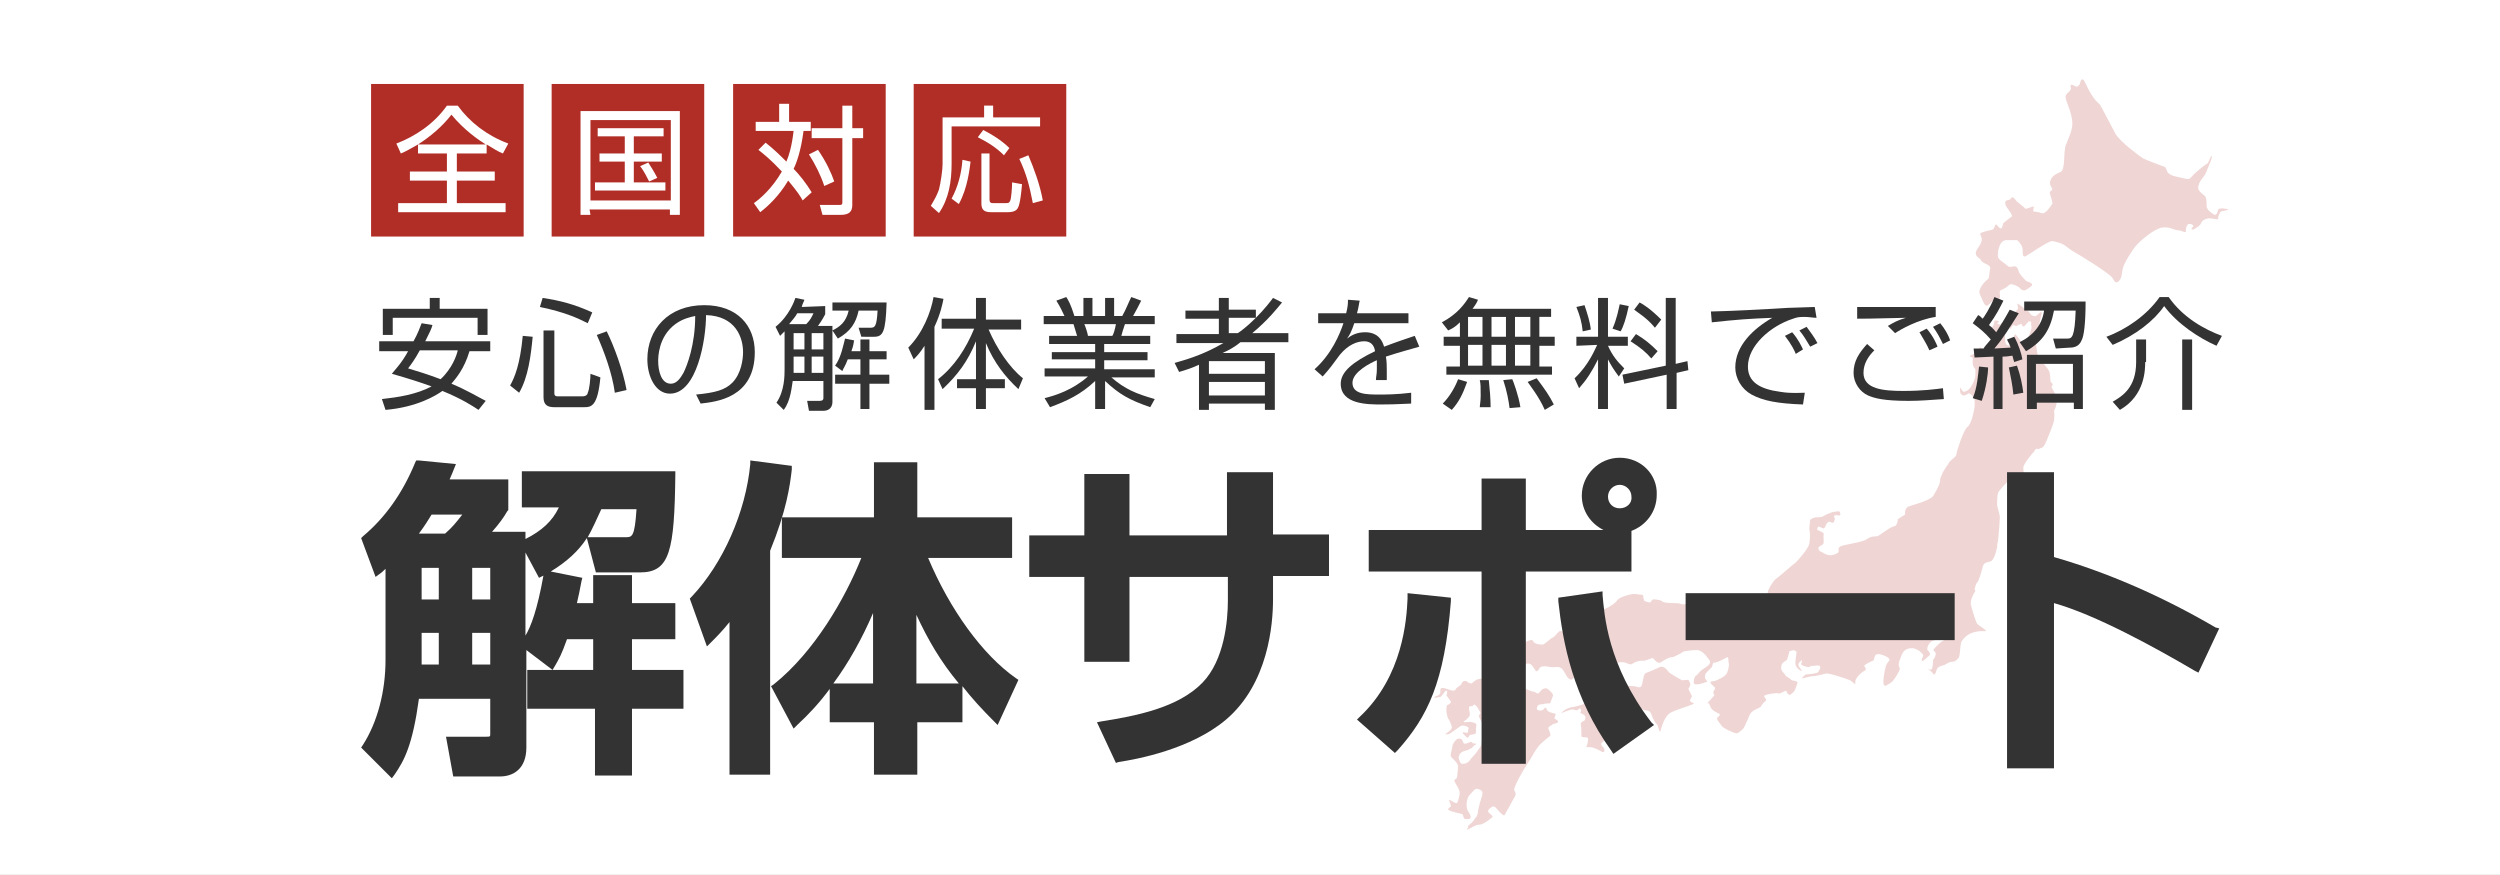
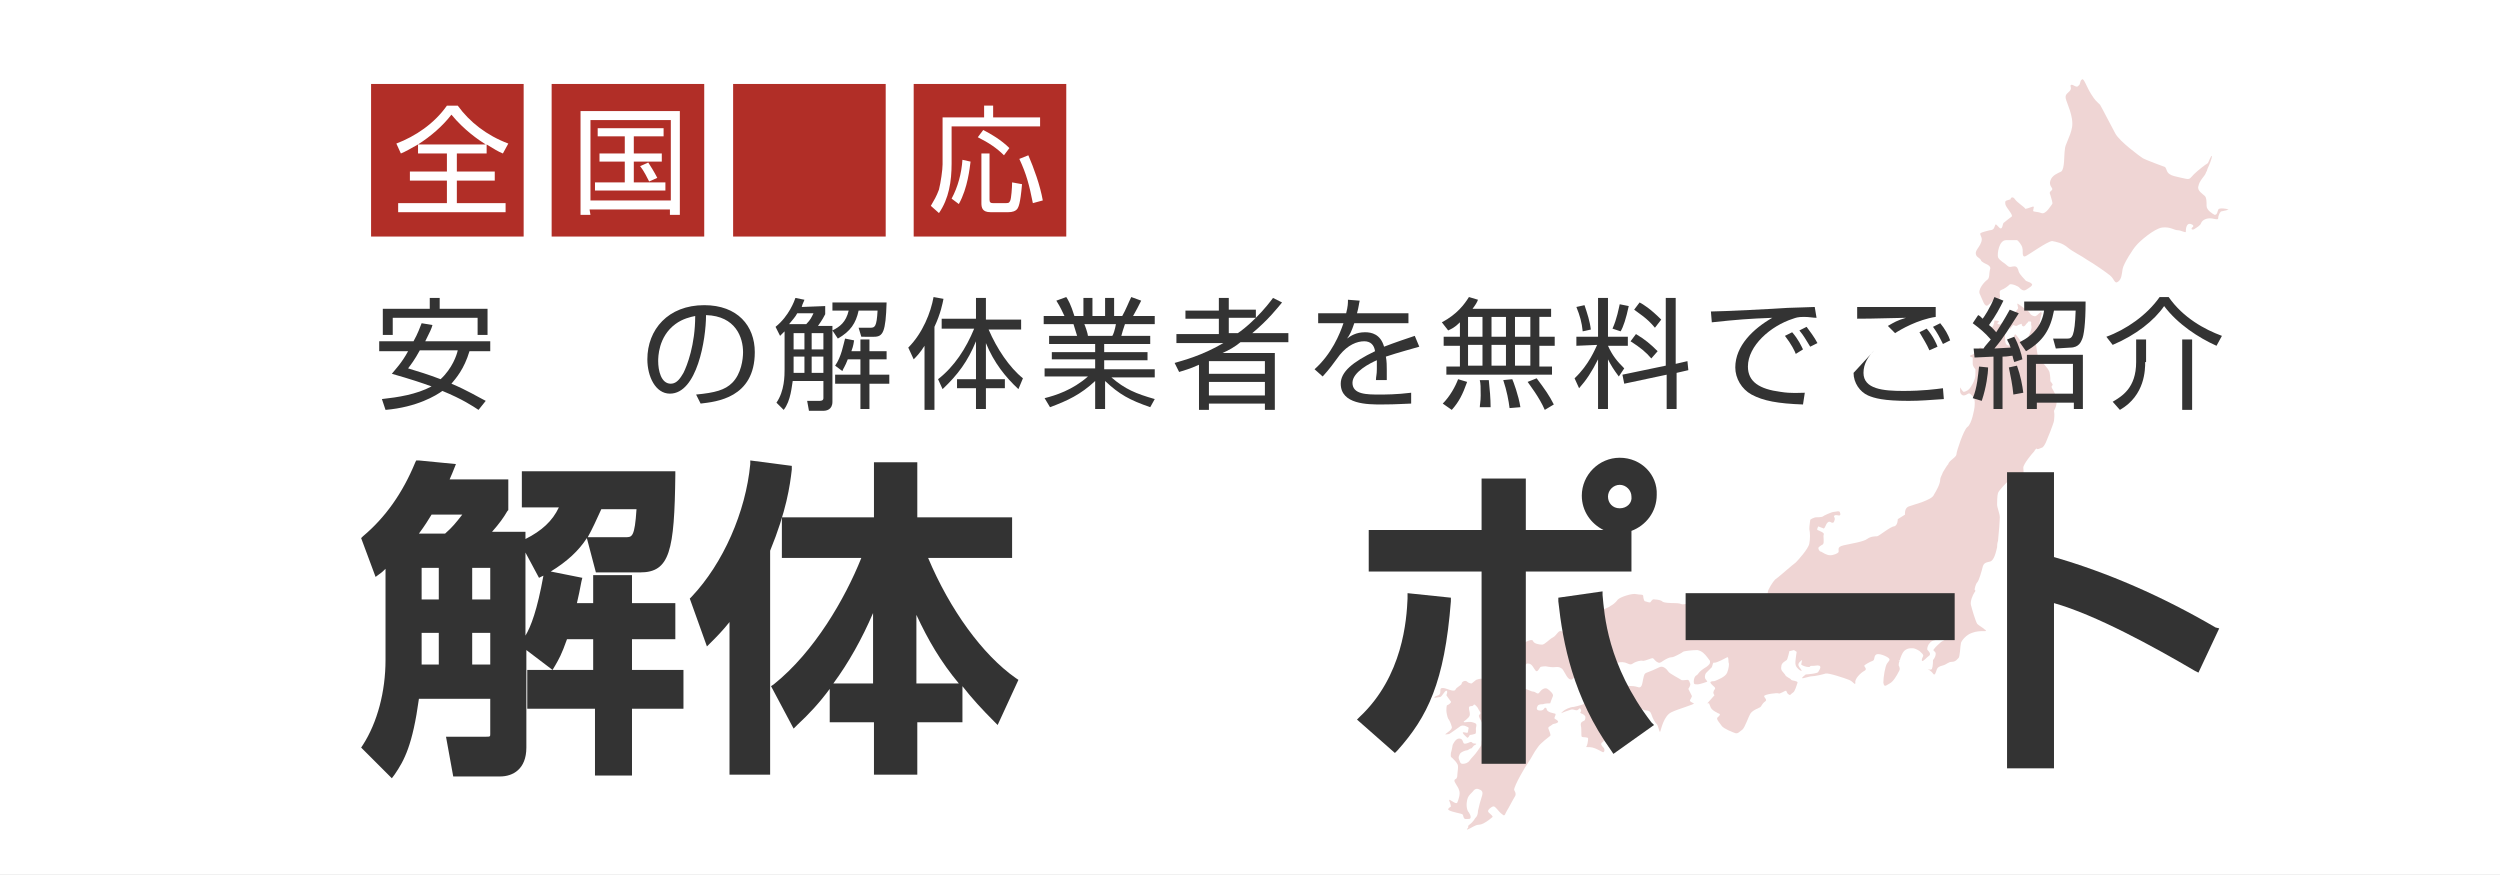
<svg xmlns="http://www.w3.org/2000/svg" version="1.1" id="レイヤー_1" x="0px" y="0px" viewBox="0 0 276.9 96.9" style="enable-background:new 0 0 276.9 96.9;" xml:space="preserve">
  <rect x="0" y="0" width="276.9" height="96.9" fill="#808080" stroke="none" />
  <style type="text/css">
	.st0{fill:#FFFFFF;}
	.st1{fill:#EFD5D4;}
	.st2{fill:#333333;}
	.st3{fill:#B12E27;}
	.st4{fill:none;}
</style>
  <rect x="0.4" y="0.3" class="st0" width="276" height="96" />
  <g>
    <path class="st0" d="M276.9,96.9H0V0h276.9V96.9z M0.9,96H276V0.9H0.9V96z" />
    <g>
      <g>
        <path class="st1" d="M246.8,23.2c-0.2-0.1-1-0.2-1.1,0s-0.1,0.6-0.4,0.6c-0.2-0.1-0.9-0.5-0.9-1s0-0.9-0.2-1.1s-0.9-0.6-0.7-1.1     c0.1-0.6,0.7-1.1,0.8-1.4s0.1-0.1,0.2-0.5c0.2-0.4,0.5-1.2,0.5-1.4c-0.1-0.2-0.4,0.8-0.5,0.8c-0.2,0.1-1.1,0.8-1.5,1.2     s-0.4,0.6-0.9,0.5s-0.9-0.2-1.3-0.3s-0.7-0.3-0.8-0.6c-0.1-0.3-0.2-0.4-0.2-0.4s-2.2-0.8-2.5-1s-2.5-1.8-3-2.7s-1.4-2.7-1.7-3.2     c-0.4-0.4-0.5-0.4-1-1.2s-0.8-1.8-1-1.6c-0.3,0.2-0.1,0.5-0.4,0.7c-0.2,0.3-0.6-0.2-0.8-0.1c-0.2,0.1,0.1,0.3-0.1,0.6     c-0.2,0.3-0.6,0.4-0.5,0.9s0.9,2,0.7,3.2c-0.2,1.1-0.8,1.9-0.8,2.5c-0.1,0.6,0,2.1-0.4,2.4c-0.4,0.2-1,0.4-1.2,1s0.3,0.8,0.2,1     s-0.4,0.2-0.2,0.6c0.1,0.4,0.3,0.9,0.2,1s-0.7,1.2-1.2,1s-1-0.1-0.9-0.3c0-0.2,0.2-0.5-0.1-0.4s-0.8,0.3-0.8,0.2     c0-0.1-0.9-0.7-1.1-1c-0.2-0.3-0.4-0.3-0.5-0.1c-0.1,0.1,0.2,0-0.1,0.1s-0.5,0.1-0.5,0.3c0,0.2,0,0.3,0.2,0.6     c0.2,0.3,0.7,0.9,0.5,1c0,0-0.8,0.6-0.9,0.7c-0.1,0.2-0.1,0.6-0.3,0.6s-0.5-0.6-0.6-0.4s-0.1,0.6-0.6,0.6c-0.4,0.1-0.8,0.2-1,0.3     c-0.2,0.1,0.1,0.4,0.1,0.7c0,0.4-0.3,0.8-0.5,1.1c-0.2,0.3-0.2,0.5-0.1,0.7c0.1,0.2,0.4,0.3,0.5,0.5c0,0.2,0.7,0.5,0.7,0.5     s0.5,0.2,0.3,0.6c-0.1,0.4,0,0.9-0.3,1.1s-1.1,1.1-0.8,1.6c0.3,0.6,0.5,1.5,0.9,1.2s0.5-0.6,0.8-0.6c0.2,0,0.4,0,0.5-0.2     c0.1-0.3-0.2-0.8,0.2-0.9c0.3-0.1,0.7-0.4,0.9-0.6c0.2-0.1,1,0.2,1.1,0.4c0.1,0.1,0.4,0.4,0.7,0.2s0.9-0.5,0.6-0.7     c-0.2-0.2-0.6-0.2-0.7-0.4c0,0-0.6-0.6-0.7-0.9c-0.1-0.4-0.2-0.6-0.5-0.6s-0.5,0.2-0.8-0.1c-0.3-0.3-0.8-0.5-1-0.9     c-0.1-0.4,0.1-1.9,0.9-1.9c0.8,0,1.1,0,1.2,0c0.1,0,0.6,0.6,0.6,0.9c0.1,0.2-0.1,1,0.3,0.9c0.3-0.1,2.5-1.7,3-1.7     c0.5,0.1,1.1,0.2,1.7,0.7c0.6,0.5,1.5,0.9,2.2,1.4c0.7,0.4,2,1.3,2.5,1.7c0.5,0.4,0.5,1,0.9,0.7s0.4-0.8,0.5-1.4s1.2-2.3,1.5-2.6     c0.3-0.4,2-1.9,2.9-2s1.3,0.3,1.7,0.3s1,0.4,0.9,0.1c0-0.3,0.1-0.9,0.5-0.8s0.4,0.3,0.2,0.4c-0.1,0.1-0.1,0.3,0.2,0.2     c0.3-0.2,0.7-0.4,0.8-0.7c0.1-0.3,0.6-0.6,1.2-0.5c0.6,0.1,0.7,0.2,0.7-0.2c0.1-0.3,0.2-0.6,0.4-0.6     C246.2,23.4,247,23.2,246.8,23.2z" />
        <path class="st1" d="M172.2,79.6c-0.1-0.1,0.1-0.3,0.1-0.5c0-0.1-0.5-0.1-0.8-0.3s-0.1-0.3-0.3-0.4s-0.1,0.3-0.6,0.3     s-0.4-0.3-0.3-0.5c0.1-0.2,0.4-0.2,0.6-0.2c0.2-0.1,0.8-0.1,0.8-0.1s0.2-0.6,0.3-0.8c0.1-0.2-0.3-0.6-0.6-0.8     c-0.3-0.2-0.7,0.1-0.9,0.4s-0.4-0.1-0.7-0.1c-0.2,0-0.7-0.3-0.9-0.3s-0.6-0.7-0.6-1.1s0.1-0.5,0.1-0.7v-0.1     c0-0.1-0.1-0.1-0.2-0.2c-0.1,0-0.2,0-0.2-0.1c-0.1,0-0.3-0.1-0.3-0.3c0-0.2-0.6-0.1-0.6-0.1c-0.1,0.3-0.6,0.3-0.9,0.2     c-0.4-0.1-0.7-0.1-0.8,0.1c0,0.2,0,0.7-0.3,1s-0.7,0.3-0.9,0.2s-0.7,0.1-0.7,0.1l-0.5,0.4c0,0-0.3,0-0.5-0.2s-0.6,0-0.6,0.2     s-0.6,0.4-0.7,0.7c-0.2,0.3-1-0.2-1.4-0.2s-0.2,0.3-0.3,0.6c-0.1,0.3-0.4,0.2-0.6,0.4c-0.2,0.2,0.4,0,0.6,0     c0.2,0,0.5-0.7,0.7-0.7s0,0.5,0,0.5s0.4,0.6,0.5,0.7s-0.3,0.4-0.4,0.4c-0.1,0-0.1,0.5-0.1,0.6c0,0.2,0.1,0.7,0.2,0.9     c0.1,0.1,0.3,0.5,0.4,0.9c0.1,0.3-0.6,0.7-0.7,0.8s0.3,0,0.4,0c0.2-0.1,1-0.7,1.3-0.9c0.3-0.1,0.5,0,0.7,0.1     c0.3,0.1,0.1,0.2,0.1,0.5s-0.3,0.1-0.5,0.1c-0.3,0,0.3,0.5,0.4,0.6c0.1,0.1,0.3-0.3,0.3-0.3s0.2,0,0.5-0.1c0.3,0,0.1-0.5,0.2-0.8     c0.1-0.4-0.1-0.4-0.4-0.5s-0.7,0-0.9,0c-0.2-0.1,0-0.1,0.2-0.3s0.4-0.3,0.4-0.6c0-0.3-0.1-0.4-0.1-0.7s0.4-0.1,0.5-0.3     c0.1-0.2,0.3,0.1,0.4,0.2c0.1,0.1,0.1,0.2,0.3,0.5s-0.1,0.3-0.1,0.5s0.6,1.1,0.7,1.5c0.1,0.4-0.4,1-0.4,1.4s0,0.3-0.4,0.9     s-0.7,0.8-0.9,1.1s-0.5,0.4-0.8,0.4s-0.3-0.3-0.4-0.5c-0.1-0.2,0-0.4,0.1-0.6s0.6-0.4,0.8-0.4c0.1,0,0.3-0.2,0.4-0.2     c0.2,0,0.2-0.3,0.5-0.4c0.3-0.2-0.1-0.1-0.3-0.2c-0.1-0.2-0.3-0.1-0.3-0.1s-0.6,0.3-0.7,0.1c-0.1-0.2-0.1-0.5-0.5-0.5     s-0.7,0.7-0.7,0.7s-0.1,0.6-0.2,0.9c0,0.3-0.1,0.4,0.2,0.6c0.2,0.2,0.4,0.4,0.5,0.6c0.2,0.2,0,1,0,1.4c-0.1,0.4-0.2,0.2-0.3,0.4     c-0.1,0.2,0.4,0.7,0.5,1.1c0.2,0.4-0.1,1.2-0.2,1.4c-0.1,0.2-0.6-0.2-0.8-0.3c-0.2-0.1,0,0.3,0,0.3s0.1,0.3,0.1,0.4     s-0.2,0.1-0.3,0.3c-0.1,0.2,0.9,0.4,1.3,0.5c0.4,0.1,0.3,0.1,0.4,0.4c0.1,0.3,0.3,0.2,0.6,0.2s0.2-0.4,0-0.7     c-0.3-0.3-0.3-1-0.2-1.4s0.2-0.5,0.6-0.9c0.3-0.4,0.5-0.4,0.9-0.2c0.3,0.2,0.2,0.5,0.1,0.8c-0.1,0.3-0.3,1-0.4,1.5     c0,0.6-0.3,0.8-0.3,0.8s-0.2,0.4-0.6,0.7c-0.4,0.3,0,0.2-0.3,0.5c-0.2,0.3,0.7-0.3,1-0.4s0.4,0,0.8-0.2c0.4-0.2,0.9-0.6,1-0.7     s-0.2-0.3-0.4-0.5s0-0.4,0.3-0.6s0.4,0,0.6,0.2c0.2,0.2,0.3,0.4,0.6,0.6c0.3,0.3,0.3-0.1,0.5-0.4s0.7-1.3,0.9-1.6     c0.2-0.3-0.1-0.7-0.1-0.7c0-0.5,1.3-2.7,1.6-3.1s0.6-1.1,1-1.6c0.3-0.5,1.3-1.2,1.4-1.3s-0.1-0.5-0.2-0.8     c-0.1-0.2,0.3-0.3,0.5-0.5C173.1,80,172.3,79.7,172.2,79.6z" />
        <path class="st1" d="M187.6,77.9c-0.2-0.1-0.5-0.2-0.4-0.4c0.1-0.1,0.2-0.4,0.2-0.4l-0.4-0.8c0,0,0.3-0.4,0.2-0.6     s-0.1-0.4-0.3-0.4s-0.6,0.1-0.7,0c-0.1-0.1-1.3-0.7-1.4-0.9c-0.2-0.3-0.6-0.7-1-0.5s-1.1,0.5-1.4,0.6c-0.3,0.1-0.3,0.3-0.4,0.7     c-0.1,0.4-0.1,1.1-0.6,0.9c-0.6-0.2-1.4-0.1-1.7-0.1c-0.3,0.1-0.8-0.3-0.8-0.7c0-0.3-0.1-0.6-0.2-0.7c-0.1-0.1-0.1-0.1-0.1,0     c0,0,0,0,0,0.1c-0.1,0.3-0.6,0.9-0.8,0.8s-0.2,0.4-0.3,0.7c-0.2,0.3-0.5,0.5-0.5,0.7s-1.5,0.5-1.6,1.1c0,0-0.6,0.2-1.1,0.3     c-0.4,0-1,0.3-1.2,0.5s-0.2,0.2-0.2,0.2l0.5-0.2c0,0,0.3-0.1,0.6-0.2s0.6,0.2,0.8,0s0.2-0.2,0.3,0c0.1,0.3-0.2,0.3,0,0.4     c0.3,0.1,0.5,0.3,0.5,0.4s0,0.3-0.1,0.4s-0.5,0.1-0.4,0.6c0.1,0.4,0,1.1,0.1,1.2s0.7,0,0.7,0.2c0,0.3-0.1,0.8-0.2,0.9     c-0.1,0.1,0.3,0,0.7,0.1s0.9,0.4,1.1,0.5c0.2,0.1,0.3-0.3,0.1-0.5s-0.4-0.4-0.1-0.6c0.2-0.1,0.2-0.5,0.3-0.7s0.4-0.1,0.5-0.3     c0.1-0.2,0.8-0.9,0.8-1s0.1-0.7,0.5-0.9c0.4-0.2,1.4-0.2,1.6-0.5c0.2-0.3,0.6-0.4,0.8-0.2s0.7-0.1,0.9,0.5s0.4,0.9,0.6,1.1     c0.2,0.2,0.3,1.1,0.4,0.8c0.1-0.3,0.4-1.7,1.2-2.1S187.8,78,187.6,77.9z" />
        <path class="st1" d="M227.8,44.3c-0.1-0.6-0.3-0.9-0.4-1.1c-0.2-0.3-0.2-0.4-0.1-0.5c0.2-0.1-0.2-0.4-0.2-0.5c0-0.2,0-0.5-0.1-1     c-0.2-0.5-0.9-1.2-1.1-1.3c-0.2-0.1-0.3-1.2-0.4-1.8c-0.1-0.6,0.4-2.2,0.5-2.8s0.2-0.5,0.1-0.7c0-0.2-0.4,0.3-0.6,0.4     c-0.2,0.1-0.5-0.1-0.6-0.2c-0.1-0.2-0.4-0.5-0.6-0.6c-0.2-0.1-0.4-0.3-0.7-0.5s-0.1,0.1-0.1,0.3c0.1,0.2-0.1,0.3-0.5,0.8     s-0.4,1.4-0.4,1.6c0,0.2,0.1-0.1,0.3-0.3c0.1-0.2,0.2,0,0.4,0s0.1-0.1,0.5-0.2c0.3-0.1,0,0,0.2,0.2s0.4-0.2,0.5-0.3     c0.2-0.1,0-0.2,0.3-0.2s0.1,0.2,0.2,0.5c0.1,0.3-0.3,1.1-0.5,1.6s-0.4,0.3-0.4,0.3c-0.2,0-0.6-0.7-0.8-0.9     c-0.2-0.3-0.3,0.5-0.4,0.9c-0.1,0.4-0.6,0.3-0.7,0.1c-0.2-0.2-0.1-1.5-0.1-1.7c0.1-0.2-0.1-0.5-0.2-0.6c-0.1-0.1-0.3,0-0.3,0.1     s-0.2,0-0.3,0c-0.2-0.1,0.1-0.2,0.1-0.3s-0.5-0.1-0.5-0.1c0,0.4-0.2,0.7-0.2,0.7h-0.2l0.2,0.2l0.2,0.4c0,0-0.3,0.6-0.3,0.7     c0,0.1-0.2,0.6-0.2,0.8c-0.1,0.2-0.4,0.2-0.7,0.3s-0.3-0.3-0.5,0s-0.6,0.6-0.6,0.6c-0.1,0.1-0.3,0.1-0.4,0.2     c-0.1,0.1,0.3,0.2,0.3,0.2s0,0.4,0,0.7s0.3,0.6,0.3,0.6s0,0,0,0.6s-0.5,1.4-0.7,1.6c-0.2,0.2-0.5,0.3-0.6,0.3s-0.4-0.5-0.4-0.5     s0,0.1,0,0.4c0,0.3,0.2,0.5,0.4,0.5s0.3-0.1,0.5-0.2c0.2-0.1,0.3,0.1,0.6,0.4c0.2,0.3,0.1,1,0.1,1.1s-0.3,1.9-0.8,2.2     c-0.4,0.3-1.2,2.7-1.2,3s-0.6,0.6-0.8,0.9c0,0-0.1,0.1-0.1,0.2c-0.2,0.2-0.4,0.6-0.6,0.9c-0.1,0.3-0.3,0.6-0.3,0.8     c0,0.5-0.4,1.2-0.7,1.7c-0.2,0.6-2.3,1.1-2.8,1.3S211,57,211,57l-0.8,0.5c0,0,0,0.7-0.4,0.8c-0.4,0-1.7,1.1-1.9,1.1     s-0.7,0-1.1,0.3c-0.4,0.3-1.7,0.5-2.6,0.7s-0.4,0.6-0.6,0.8c-0.1,0.1-0.5,0.3-0.9,0.3s-0.8-0.3-1-0.4c-0.2,0-0.3-0.3-0.3-0.4     c0-0.1,0.3-0.3,0.5-0.4c0.2-0.2,0-0.9,0.1-1.1s-0.5-0.4-0.7-0.5c-0.1-0.1,0.1-0.4,0.1-0.4s0.2,0.1,0.5,0.2     c0.2,0.2,0.3-0.4,0.5-0.6c0.2-0.2,0.3-0.1,0.5,0c0.2,0,0.2,0,0.3-0.3s-0.2-0.4,0-0.5c0.1-0.1,0.4,0,0.5,0s0.2-0.1,0.1-0.3     c0-0.3-0.5-0.1-0.7-0.1s-1.1,0.4-1.2,0.5c-0.1,0.1-0.7,0.1-0.8,0.1s-0.6,0.2-0.6,0.3s-0.1,0.6-0.1,1c0.1,0.4,0.1,1.1,0,1.6     c-0.1,0.6-1.3,1.9-1.5,2.1c-0.3,0.2-2.1,1.8-2.3,1.9c-0.2,0.2-0.8,1.1-0.8,1.4c-0.1,0.3,0.2,0.3,0.4,0.7l0,0     c-1,0.6-1.4,1.1-1.7,1.5c-0.3,0.3-0.8,0.2-1.2,0.1s-1.1,0-0.9,0.2c-0.1-0.1-0.1-0.2-0.2-0.3l0,0l0,0c-0.1,0-0.2-0.2-0.2-0.3     c0-0.2-0.3-0.3-0.3-0.4s0.5-0.4,0.5-0.4s-0.1-0.3-0.2-0.5c-0.1-0.3-1.2,0.3-1.3,0.4s-0.5,0.1-0.7,0s-1.3-0.2-1.7-0.3     c-0.3,0-0.8,0.1-1.1,0.3c0,0-0.1,0-0.1,0.1c-0.2,0.2-0.7,0.3-0.9,0.2c-0.2-0.1-0.7-0.1-0.8-0.1s-1.2,0-1.3-0.2     c-0.1-0.1-0.5-0.2-0.8-0.2c-0.3-0.1-0.4,0.2-0.5,0.3c-0.1,0.1-0.5-0.1-0.6-0.1S182,66.2,182,66s-0.4-0.1-0.8-0.2     c-0.4-0.1-1.7,0.3-2,0.6c-0.3,0.4-0.6,0.6-0.8,0.7c-0.2,0.2-1.1,0.5-1.1,0.5l-1.2,0.8c0,0-2,1.4-2.1,1.6s-0.8,0-1.1-0.1     s-0.5,0.5-0.9,0.7s-0.9,0.8-1.2,0.8s-0.9-0.1-1-0.4s-0.8,0.1-1,0.2s0,0.6,0,1c0,0.3-0.3,0.1-0.4,0.3c-0.2,0.2,0.1,0.2,0.1,0.6     c0,0.3-0.1,0.6,0.2,0.7s0.2-0.4,0.6-0.3c0.4,0,0.6,0.6,0.8,0.8c0.2,0.2,0.4-0.3,0.5-0.4s0.6-0.1,0.6-0.1s0.5,0.1,0.8,0.1     c0.4,0,0.6-0.1,0.9,0.1c0.3,0.1,0.5,0.9,0.9,1.2c0.4,0.2,0.4-0.1,0.5-0.1s0.4-0.1,0.5-0.1c0.2-0.1,0.1-0.6,0.2-1.1     c0.1-0.5,0.2-0.7,0.4-0.9c0.2-0.2,0.7-0.2,1-0.2s0.4,0.2,0.5,0.4c0.1,0.2,0.4,0.5,0.6,0.5c0.2,0,0.7-0.3,0.9-0.3s0.5,0.1,0.8,0     s0.7-0.1,1.1,0.1c0.4,0.2,0.5,0,0.7-0.1s0.7-0.3,1-0.2c0.2,0,0.9-0.3,1-0.3c0.2,0,0.2,0.2,0.5,0.4c0.3,0.2,0.4,0.1,0.7-0.1     s0.7-0.4,0.9-0.4s0.4-0.1,0.6-0.2l0,0c0.2-0.1,0.6-0.3,0.7-0.4c0.1-0.1,1.1-0.2,1.6-0.2c0.5,0.1,0.8,0.4,1.1,0.8s0.3,0.4,0.3,0.4     c0,0.3,0,0.3-0.2,0.5s-0.3,0.2-0.7,0.5s-0.4,0.5-0.6,0.6c-0.2,0.1-0.3,0.4-0.3,0.7c0,0.3,0.1,0.3,0.4,0.3c0.3,0,1.1-0.3,1.1-0.3     s-0.1-0.2-0.2-0.3c-0.1-0.1-0.1-0.5,0.1-0.7c0.2-0.2,0.5-0.5,0.6-0.6c0.1-0.2,0.1-0.6,0.3-0.5c0.3,0,1.2-0.5,1.4-0.6     s0.1,0.6,0.2,0.7c0,0.1,0,0.5-0.2,1s-1.1,0.8-1.3,0.9s-0.3,0-0.5,0.1s0.2,0.4,0.4,0.6s-0.1,0.3-0.1,0.5c-0.1,0.2,0.1,0.4,0.1,0.4     l-0.8,0.9h0.2c0,0,0.1,0.3,0.2,0.5s0.4,0.4,0.8,0.6c0.4,0.1,0.1,0.3-0.1,0.5c-0.1,0.2,0.3,0.6,0.5,0.9s1.2,0.7,1.5,0.8     c0.3,0.1,0.5-0.2,0.8-0.4c0.3-0.3,0.6-1.3,0.9-1.8c0.3-0.4,1-0.6,1.1-0.7s0.2-0.4,0.5-0.6s-0.1-0.4-0.1-0.6s1.5-0.4,1.6-0.3     s0.7-0.3,0.8-0.3s0.1,0.3,0.3,0.4c0.2,0.2,0.3-0.1,0.5-0.2s0.4-0.8,0.5-1.1c0-0.2-0.6-0.2-0.7-0.3c-0.1-0.2-0.6-0.3-0.7-0.6     c-0.2-0.3-0.5-0.4-0.4-0.9c0-0.4,0.5-0.6,0.6-0.7s0.3-1,0.3-1h0.1l0,0l0.4-0.1l0.3,0.2c0,0-0.1,0.6-0.1,0.7c0,0.2-0.1,0.5,0,0.8     s0.5,0.6,0.6,0.6c0.2,0-0.2-0.3-0.3-0.6c-0.1-0.3,0.4-0.6,0.4-0.6l-0.1,0.5c0,0,0.1,0.1,0.4,0.2c0.3,0.1,0.6,0.1,0.6,0     s0.2,0,0.8-0.1c0.6,0,0.2,0.5,0.1,0.7c0,0.2-1.3,0.3-1.4,0.3c-0.1,0.1-0.4,0.3-0.4,0.4s0.8-0.2,1.1-0.2s1.2-0.2,1.5-0.3     c0.3-0.1,2.1,0.5,2.6,0.7s0.7,0.7,0.7,0.3c-0.1-0.4,0.6-1.1,1-1.3c0.4-0.2-0.1-0.5,0-0.6s0.6-0.4,0.9-0.5     c0.3-0.1,0.1-0.5,0.4-0.7c0.3-0.2,1.2,0.2,1.4,0.4c0.2,0.2,0,0.3-0.2,0.6c-0.2,0.3-0.4,1.5-0.4,2.1c0.1,0.6,0.3,0.3,0.7,0.1     c0.4-0.2,0.8-0.9,1-1.3c0.2-0.3,0.1-0.5,0-0.7c0-0.1,0-0.3,0.1-0.5c0,0-0.1,0-0.1-0.1c0,0,0.1,0,0.1,0.1c0.1-0.4,0.3-0.9,0.5-1.1     s0.5-0.3,0.7-0.3c0.1,0,0.2,0,0.3,0s0.4,0.1,0.7,0.3c0.2,0.2,0.5,0.4,0.4,0.6s-0.2,0.4-0.1,0.5c0.1,0.1,0.5-0.4,0.8-0.6     c0.2-0.2-0.1-0.5-0.2-0.6c-0.1-0.1,0-0.4,0.1-0.6c0.1-0.1,0.2-0.4,0.7-0.5s1-1.1,1-1.1c0.1-0.1,0.3,0.2,0.3,0.6     c0,0.5-0.5,0.6-0.6,0.7s-0.6,0.5-0.8,0.8c-0.2,0.2,0.2,0.2,0.2,0.5c0,0.4-0.3,0.7-0.3,0.7s0,0.7-0.1,0.9c0,0.3-0.5,0.1-0.5,0.1     s0.4,0.2,0.6,0.5c0.2,0.3,0.3-0.1,0.4-0.4c0.1-0.3,0.3-0.4,0.7-0.5s0.6-0.4,1-0.4s0.6-0.3,0.7-0.4c0.2-0.1,0.2-1.3,0.3-1.7     c0.1-0.3,0.6-0.9,1.2-1.1c0.5-0.2,1-0.2,1.3-0.2c0.1,0,0.1,0,0.2,0c0.1,0,0.1-0.1-0.1-0.2c-0.2-0.2-0.6-0.4-0.8-0.6     c-0.2-0.3-0.6-1.7-0.7-2.1c-0.1-0.4,0.2-1.1,0.4-1.4c0.2-0.2,0-0.3,0-0.3s0.1-0.6,0.3-0.8c0.2-0.2,0.5-1.3,0.6-1.7l0,0     c0.1-0.4,0.3-0.5,0.8-0.6s0.7-1.2,0.8-1.6c0-0.1,0-0.4,0.1-0.7c0.1-0.9,0.2-2.3,0.2-2.6c0-0.4-0.3-1.1-0.3-1.4c0-0.2,0-1,0.1-1.3     s1-1.2,1-1.2s0.5-0.3,0.7-0.5c0.1-0.1,0.2,0,0.5,0.2c0.3,0.1,0.4,0.5,0.7,0.9s0-0.5,0-0.7s-0.1-1.2-0.1-1.5c0-0.4,1-1.6,1.2-1.8     c0.1-0.2,0.3-0.4,0.3-0.3c0,0.1,0.3,0,0.5-0.1c0.2,0,0.4-0.4,0.5-0.6c0.1-0.2,0.9-2.2,0.9-2.4s0.1-0.6,0-1.1     C227.7,45.1,227.8,44.9,227.8,44.3z" />
      </g>
      <g>
        <g>
          <path class="st2" d="M53,45.4c-0.6-0.4-1.8-1.2-4-2.1c-0.7,0.5-2.8,1.8-6.3,2.1l-0.4-1.2c1.8-0.2,3.8-0.5,5.5-1.4      c-1.1-0.4-2.3-0.8-4.4-1.4c0.4-0.5,1.1-1.2,1.8-2.5H42v-1.1h3.8c0.5-0.9,0.7-1.5,0.9-2l1.2,0.2c-0.1,0.4-0.3,0.8-0.8,1.8h7.2      v1.1H52c-0.6,2-1.5,3-2,3.6c1.7,0.7,3,1.5,3.8,1.9L53,45.4z M47.6,34.2V33h1.1v1.2H54v2.9h-1.1v-1.9h-9.4v1.9h-1.1v-2.9H47.6z       M46.5,38.8c-0.6,1.1-1,1.6-1.3,2c1,0.3,2.3,0.7,3.6,1.2c1.3-1.2,1.8-2.7,1.9-3.2H46.5z" />
-           <path class="st2" d="M56.5,42.7c0.5-0.9,1.1-2.3,1.4-5.5l1.1,0.1c-0.2,2.1-0.5,4.5-1.5,6.2L56.5,42.7z M65.1,35.8      c-1-0.5-2.4-1.2-5.3-1.8l0.3-1c2,0.3,3.5,0.7,5.5,1.6L65.1,35.8z M61.4,36.5v7c0,0.2,0,0.4,0.4,0.4h2.7c0.5,0,0.6-0.3,0.6-0.4      c0.2-0.4,0.3-1.6,0.3-2.1l1.1,0.4c-0.3,3.2-1,3.3-1.8,3.3h-3.3c-0.7,0-1.2-0.2-1.2-1.1v-7.4h1.2V36.5z M68.1,43.5      c-0.3-2.2-1.2-4.6-2-6.4l1.1-0.4c0.8,1.6,1.8,4.3,2.2,6.5L68.1,43.5z" />
          <path class="st2" d="M77.1,43.7c2.1-0.2,3.2-0.5,4-1.3c1-1,1.2-2.6,1.2-3.4c0-1.6-0.8-4-4.1-4.1c0,2.7-1,8.7-4,8.7      c-1.6,0-2.5-1.9-2.5-3.8c0-3.3,2.3-6,6.3-6c3.7,0,5.6,2.3,5.6,5.2c0,5.1-4.3,5.5-6,5.7L77.1,43.7z M74.8,35.9      c-1.9,1.4-1.9,3.7-1.9,4.1c0,1,0.3,2.5,1.4,2.5c0.7,0,1.1-0.7,1.4-1.2c0.4-0.8,1.3-3.1,1.3-6.3C76.5,35.1,75.6,35.3,74.8,35.9z" />
          <path class="st2" d="M91.4,33.9v0.9c-0.1,0.2-0.3,0.6-0.8,1.3h1.6v8.4c0,0.9-0.7,1-1,1h-1.6l-0.2-1.1h1.3c0.2,0,0.5,0,0.5-0.3      v-1.9h-3.4c-0.1,0.5-0.2,2.2-1,3.2L86,44.6c0.9-1.3,0.9-3,0.9-3.7v-4.2c-0.2,0.2-0.3,0.3-0.5,0.5l-0.5-1      c1.5-1.2,2.1-2.9,2.2-3.2l1,0.2c-0.1,0.3-0.2,0.4-0.3,0.8L91.4,33.9L91.4,33.9z M88.3,34.7c-0.2,0.4-0.5,0.7-0.9,1.2h1.9      c0.5-0.5,0.6-0.8,0.8-1.2H88.3z M89.1,36.9h-1.2v1.8h1.2V36.9z M89.1,39.5h-1.2v1.8h1.2V39.5z M91.2,36.9h-1.3v1.8h1.3V36.9z       M91.2,39.5h-1.3v1.8h1.3V39.5z M95.4,37.3l-0.3-1h1.3c0.5,0,0.7-0.1,0.8-1.9h-2.1c-0.3,1.4-0.9,2.3-2.3,3.1l-0.6-0.9      c0.8-0.4,1.5-0.9,1.8-2.2h-1.8v-0.9h6c-0.1,3.3-0.4,3.8-1.4,3.8C96.8,37.3,95.4,37.3,95.4,37.3z M95.3,38.9v-1.3h1v1.3h1.9v0.9      h-1.9v1.7h2.2v1h-2.2v2.8h-1v-2.8h-2.8v-1h2.8v-1.7h-1.4c-0.3,0.8-0.5,1-0.6,1.3l-0.8-0.6c0.7-1,0.9-2.3,1.1-3l1,0.2      c-0.1,0.7-0.2,0.9-0.3,1.2C94.3,38.9,95.3,38.9,95.3,38.9z" />
          <path class="st2" d="M103.5,45.4h-1.1v-7.1c-0.5,0.8-0.9,1.2-1.2,1.5l-0.6-1.3c1.6-1.6,2.5-3.9,2.8-5.6l1.1,0.2      c-0.1,0.5-0.3,1.6-1,3.1C103.5,36.2,103.5,45.4,103.5,45.4z M103.9,42c1.8-1.4,3.1-3.4,4-5.6h-3.6v-1.1h3.8V33h1.1v2.4h3.9v1.1      h-3.6c0.9,2.1,2.3,4.2,3.8,5.4l-0.5,1.2c-1.4-1.3-2.7-2.9-3.6-5.1v4h2.1v1h-2.1v2.3h-1.1V43H106v-1h2.1v-4.2      c-0.9,2.2-2,3.7-3.7,5.3L103.9,42z" />
          <path class="st2" d="M127.4,45.1c-2.3-0.8-3.4-1.4-5-2.9v3.1h-1.1v-3.1c-1.6,1.5-3.1,2.2-5,2.9l-0.6-1c1.2-0.3,3.1-0.9,4.8-2.4      h-4.8v-0.9h5.6v-1h-4.8V39h4.8v-0.9h-5.1v-0.9h3.1c-0.1-0.3-0.3-1-0.4-1.3h-3.3V35h2.3c-0.3-0.6-0.4-0.9-0.9-1.7l1.1-0.4      c0.2,0.3,0.5,0.8,0.9,2.1h1v-2h1v2h1.4v-2h1v2h0.9c0.4-0.7,0.7-1.5,1-2.1l1.1,0.4c-0.2,0.4-0.6,1.2-0.9,1.7h2.4v0.9h-3.3      c-0.2,0.6-0.3,0.9-0.4,1.3h3.2v0.9h-5.1V39h4.8v0.9h-4.8v1h5.6v0.9h-4.8c1.5,1.3,2.7,1.8,4.8,2.4L127.4,45.1z M123.2,37.2      c0.1-0.1,0.3-0.7,0.4-1.3h-3.5c0.1,0.2,0.4,1.1,0.4,1.3H123.2z" />
          <path class="st2" d="M142,33.5c-0.5,0.6-1.5,1.9-3.3,3.4h4v1h-5.3c-0.6,0.5-1.3,0.9-2,1.2h5.8v6.3h-1.1v-0.7h-6.2v0.7h-1.1v-5      c-1.1,0.5-1.6,0.6-2.2,0.8l-0.5-1c1-0.3,3-0.8,5.4-2.2h-5.2v-1h4.7v-1.7h-3.7v-0.9h3.7V33h1.1v1.3h3v0.9c1-1,1.6-1.8,1.9-2.2      L142,33.5z M140.1,40h-6.2v1.4h6.2V40z M140.1,42.3h-6.2v1.5h6.2V42.3z M137.1,36.9c0.3-0.2,1-0.7,2-1.7h-3v1.7H137.1z" />
          <path class="st2" d="M150.6,33.3c-0.1,0.4-0.1,0.7-0.3,1.4h5.7v1.1h-6c-0.3,0.9-0.5,1.3-0.8,1.7c0.4-0.3,1-0.7,2-0.7      c0.7,0,1.7,0.2,2.1,1.6c1.3-0.5,2.5-0.9,3.4-1.2l0.5,1.2c-1,0.3-2.2,0.6-3.7,1.1c0.1,0.5,0.1,1.1,0.1,1.5c0,0.5,0,0.8,0,1.1      h-1.2c0-0.4,0.1-0.6,0.1-1.2c0-0.3,0-0.7,0-1c-0.7,0.3-2.7,1.3-2.7,2.5c0,1.3,1.6,1.3,3,1.3c0.6,0,1.9,0,3.5-0.2v1.2      c-0.5,0-1.5,0.1-3.3,0.1c-1.5,0-4.5,0-4.5-2.3c0-1.3,1.3-2.4,3.8-3.6c-0.1-0.7-0.5-1.1-1.2-1.1c-0.8,0-1.8,0.4-2.7,1.5      c-0.9,1.2-1,1.4-1.9,2.4l-0.9-0.8c1.9-1.7,2.8-3.9,3.2-5.1H146v-1.1h3.1c0.2-0.8,0.2-1.1,0.2-1.5L150.6,33.3z" />
          <path class="st2" d="M171.8,34.1v1h-1.3v2.2h1.7v1h-1.7v2.3h1.4v0.9h-11.7v-0.9h1.5v-2.3h-1.8v-1h1.8v-1.6      c-0.6,0.6-0.9,0.7-1.3,0.9l-0.7-0.9c1.7-0.9,2.5-2,3-2.8l1,0.3c-0.1,0.3-0.3,0.6-0.6,1h8.7V34.1z M159.8,44.7      c0.8-0.8,1.4-1.9,1.7-2.7l1,0.3c-0.5,1.4-0.9,2.2-1.7,3.1L159.8,44.7z M164.2,35.1h-1.6v2.2h1.6V35.1z M164.2,38.2h-1.6v2.3h1.6      V38.2z M163.9,45.2c0-0.4,0.1-0.7,0.1-1.4c0-0.9,0-1.3-0.1-1.7h1c0.1,0.9,0.2,2.1,0.2,3h-1.2V45.2z M166.8,35.1h-1.6v2.2h1.6      V35.1z M166.8,38.2h-1.6v2.3h1.6V38.2z M167.2,45.2c-0.1-0.8-0.3-1.9-0.7-3.1l1-0.1c0.1,0.2,0.7,1.8,0.9,3.1L167.2,45.2z       M169.5,35.1h-1.7v2.2h1.7V35.1z M169.5,38.2h-1.7v2.3h1.7V38.2z M171.1,45.4c-0.6-1.4-1.7-2.8-1.9-3.1l1-0.4      c0.9,1.2,1.4,1.9,1.9,2.9L171.1,45.4z" />
          <path class="st2" d="M174.6,38.3v-1h2.4V33h1.1v4.3h2.2v1h-2.2l0,0c0.5,1.1,1,1.7,1.8,2.5l-0.6,0.9c-0.6-0.8-0.9-1.3-1.2-1.9      v5.5H177v-5.5c-0.7,1.4-1.3,2.3-2.1,3.2l-0.5-1.1c1.6-1.5,2.3-3.3,2.5-3.7L174.6,38.3L174.6,38.3z M175.3,36.7      c-0.1-1-0.3-1.7-0.7-2.7l0.9-0.2c0.3,0.9,0.6,1.8,0.7,2.7L175.3,36.7z M178.6,36.4c0.5-1.1,0.7-2.3,0.8-2.7l1,0.2      c-0.3,1.4-0.6,2.3-0.9,2.8L178.6,36.4z M186.9,40l0.1,1l-1.3,0.3v4h-1.1v-3.8l-4.7,1l-0.2-1l4.8-1V33h1.1v7.3L186.9,40z       M182.9,39.7c-0.6-0.7-1.2-1.2-2.3-1.9l0.6-0.8c1,0.6,1.6,1.1,2.4,1.9L182.9,39.7z M183.3,36.3c-0.9-1.1-1.8-1.6-2.3-2l0.6-0.8      c0.4,0.2,1.2,0.7,2.4,1.9L183.3,36.3z" />
          <path class="st2" d="M201.2,35.2c-0.4,0-0.8-0.1-1.4-0.1c-0.7,0-0.9,0.1-1.2,0.2c-2.5,0.8-5,3-5,5.3c0,1.7,1.3,2.5,3.6,2.8      c1.2,0.2,2.2,0.1,2.7,0.1l-0.2,1.3c-2.8-0.1-4.4-0.4-5.7-1.1c-1.1-0.6-1.8-1.8-1.8-3c0-2.4,2-4.3,4.1-5.5      c-2.6,0.1-3.9,0.2-6.7,0.5l-0.1-1.2c1.1,0,7.2-0.3,8.5-0.4c0.4,0,2.7-0.1,3-0.1L201.2,35.2z M198.9,39.2c-0.1-0.3-0.5-1.1-1.2-2      l0.8-0.4c0.7,0.8,1,1.5,1.2,1.9L198.9,39.2z M200.5,38.4c-0.5-0.8-0.7-1.2-1.2-1.8l0.8-0.4c0.3,0.4,0.9,1.2,1.2,1.8L200.5,38.4z      " />
-           <path class="st2" d="M207.6,38.8c-0.7,0.7-1.2,1.5-1.2,2.5c0,1.8,2.2,2,4.4,2s3.6-0.2,4.4-0.3l0.1,1.2c-1.5,0.1-2.6,0.2-3.9,0.2      c-2.8,0-3.8-0.3-4.5-0.6c-0.9-0.4-1.6-1.4-1.6-2.5c0-1.3,0.6-2.2,1.5-3.2L207.6,38.8z M214.4,35.1c-2,0.3-3.9,1.4-4.5,1.8      l-0.8-0.8c0.7-0.4,1-0.6,2-0.9c-4,0.1-4.7,0.1-5.4,0.1V34c0.6,0,4.4,0,8.7,0V35.1z M213.7,38.8c-0.3-0.7-0.7-1.3-1.1-2l0.8-0.4      c0.7,0.8,1.1,1.7,1.2,2L213.7,38.8z M215.2,38.1c-0.4-0.8-0.6-1.2-1.1-1.9l0.8-0.4c0.5,0.6,0.9,1.3,1.1,1.9L215.2,38.1z" />
+           <path class="st2" d="M207.6,38.8c-0.7,0.7-1.2,1.5-1.2,2.5c0,1.8,2.2,2,4.4,2s3.6-0.2,4.4-0.3l0.1,1.2c-1.5,0.1-2.6,0.2-3.9,0.2      c-2.8,0-3.8-0.3-4.5-0.6c-0.9-0.4-1.6-1.4-1.6-2.5L207.6,38.8z M214.4,35.1c-2,0.3-3.9,1.4-4.5,1.8      l-0.8-0.8c0.7-0.4,1-0.6,2-0.9c-4,0.1-4.7,0.1-5.4,0.1V34c0.6,0,4.4,0,8.7,0V35.1z M213.7,38.8c-0.3-0.7-0.7-1.3-1.1-2l0.8-0.4      c0.7,0.8,1.1,1.7,1.2,2L213.7,38.8z M215.2,38.1c-0.4-0.8-0.6-1.2-1.1-1.9l0.8-0.4c0.5,0.6,0.9,1.3,1.1,1.9L215.2,38.1z" />
          <path class="st2" d="M223.6,34.7c-1.1,1.7-1.6,2.6-2.7,3.9c0.3,0,1.5-0.1,1.8-0.1c-0.2-0.6-0.3-0.6-0.4-0.9l0.8-0.3      c0.5,0.9,0.8,1.9,0.9,2.5l-0.9,0.3c-0.1-0.3-0.1-0.3-0.2-0.7c-0.2,0-0.5,0.1-1.1,0.1v5.8h-1v-5.8c-0.2,0-2.1,0.1-2.1,0.1l-0.1-1      c0.1,0,0.9,0,1.1,0c0.1-0.2,0.3-0.4,0.8-1c-0.7-0.8-1.2-1.2-2-1.8l0.6-0.9c0.2,0.1,0.2,0.1,0.5,0.4c0.1-0.1,0.9-1.3,1.3-2.4      l1,0.4c-0.4,0.8-0.8,1.6-1.6,2.7c0.5,0.4,0.6,0.6,0.8,0.8c0.2-0.3,0.9-1.4,1.5-2.5L223.6,34.7z M218.5,44.1      c0.5-1.1,0.6-2.7,0.7-3.5l1,0.1c0,0.7-0.2,2.2-0.7,3.7L218.5,44.1z M223,43.7c-0.1-1.1-0.3-2-0.5-3l0.9-0.2      c0.4,1.1,0.6,2.2,0.7,3L223,43.7z M227.7,38.6l-0.3-1.1h1.6c0.5,0,0.8-0.2,0.9-3.1h-2.4c-0.4,2.1-1.2,3.4-3.1,4.5l-0.7-1      c1.6-0.8,2.5-2,2.7-3.5h-2.2v-1h6.8c0,2.5-0.2,3.8-0.4,4.2c-0.1,0.2-0.3,0.9-1.3,0.9L227.7,38.6L227.7,38.6z M230.7,45.3h-1      v-0.7h-4.1v0.7h-1.1v-6h6.2L230.7,45.3L230.7,45.3z M229.6,40.3h-4.1v3.3h4.1V40.3z" />
          <path class="st2" d="M233.3,37.3c2.2-0.8,4.5-2.4,5.9-4.4h1c1.6,2.3,4,3.6,5.9,4.3l-0.6,1.1c-2-0.9-4.3-2.4-5.8-4.4      c-1.1,1.6-3.1,3.2-5.7,4.3L233.3,37.3z M237.6,40.1c0,0.8,0,3.7-2.8,5.3l-0.8-0.9c1-0.6,2.6-1.5,2.6-4.4v-2.5h1.1v2.5H237.6z       M242.8,45.4h-1.1v-7.8h1.1V45.4z" />
        </g>
        <g>
          <rect x="41.1" y="9.3" class="st3" width="16.9" height="16.9" />
          <rect x="61.1" y="9.3" class="st3" width="16.9" height="16.9" />
          <rect x="81.2" y="9.3" class="st3" width="16.9" height="16.9" />
          <rect x="101.2" y="9.3" class="st3" width="16.9" height="16.9" />
          <g>
            <path class="st0" d="M53.9,17h-3.3v2h4.2v1h-4.2v2.5H56v1H44.1v-1h5.4V20h-4.1v-1h4.1v-2h-3.2v-1c-0.9,0.5-1.4,0.8-1.9,1       l-0.5-1.1c2.1-0.8,4.2-2.2,5.6-4.2h1.2c1.3,1.8,3.2,3.3,5.6,4.2L55.7,17c-0.5-0.2-1-0.5-1.8-1V17z M53.8,16       c-0.8-0.5-2.4-1.6-3.8-3.3c-1,1.3-2.3,2.4-3.7,3.3H53.8z" />
            <path class="st0" d="M65.4,23.8h-1.1V12.3h11v11.5h-1.1v-0.6h-8.9L65.4,23.8L65.4,23.8z M65.4,22.2h8.9v-8.9h-8.9V22.2z        M73.5,14.2v0.9h-3.3V17h3.1v0.9h-3.1v2.3h3.5v0.9h-7.8v-0.9h3.3v-2.3h-2.8V17h2.8v-1.9h-3v-0.9C66.2,14.2,73.5,14.2,73.5,14.2       z M71.9,20.1c-0.2-0.4-0.6-1.2-1-1.7l0.9-0.4c0.2,0.3,0.7,1.1,1,1.7L71.9,20.1z" />
-             <path class="st0" d="M88.9,22.2c-0.2-0.4-0.6-1-1.6-2.2c-1,1.7-2.3,2.9-3.1,3.5l-0.7-1c0.7-0.5,2-1.6,3.1-3.5       c-1.3-1.4-2.1-2-2.6-2.4l0.8-0.8c1,0.8,1.7,1.5,2.3,2.1c0.3-0.7,0.6-1.7,0.8-3.4h-4.2v-1h2.6v-2h1.1v2h2.4v1H89       c-0.3,2.3-0.8,3.6-1.1,4.2c0.6,0.6,1.4,1.6,2,2.6L88.9,22.2z M91.3,20.6c-0.4-1.2-1-2.4-1.7-3.5l1-0.5c0.9,1.3,1.5,2.6,1.8,3.5       L91.3,20.6z M94.4,14.2h1.2v1.1h-1.2v7.4c0,0.7-0.3,1.1-1.3,1.1h-2l-0.3-1.1h2.1c0.3,0,0.4,0,0.4-0.3v-7.1h-3.4v-1.1h3.4v-2.5       h1.1C94.4,11.7,94.4,14.2,94.4,14.2z" />
            <path class="st0" d="M110,11.7V13h5.2v1h-9.8v4.1c0,2-0.3,3.9-1.4,5.5l-0.9-0.8c0.4-0.7,0.6-1,0.9-1.8c0.2-0.8,0.4-2.2,0.4-2.8       V13h4.6v-1.3H110z M105.4,22c0.7-1.3,1.1-2.8,1.2-4.3l0.9,0.2c-0.1,0.7-0.3,2.9-1.3,4.7L105.4,22z M111.2,17.2       c-0.8-0.8-1.7-1.4-2.9-2l0.6-0.8c0.8,0.4,2,1.1,2.9,2L111.2,17.2z M109.6,17v5.1c0,0.3,0.1,0.4,0.4,0.4h1.4       c0.4,0,0.4-0.1,0.5-0.3c0.1-0.2,0.2-1.4,0.2-2l1.1,0.2c-0.2,2.3-0.4,2.5-0.5,2.7c-0.2,0.3-0.6,0.4-1,0.4h-2c-0.9,0-1-0.5-1-1       V17H109.6z M114.4,22.5c-0.4-2-0.7-3.2-1.5-4.9l1-0.4c0.6,1.4,1.3,3.3,1.6,5L114.4,22.5z" />
          </g>
        </g>
      </g>
      <rect x="39.1" y="8.1" class="st4" width="211" height="84" />
      <g>
        <path class="st2" d="M70,70.8h4.8v-4H70v-3.1h-4.3v3.1h-1.8c0.2-0.8,0.3-1.4,0.5-2.4l0.1-0.4L61,63.3c1.8-1.1,3.1-2.3,4-3.7     l1,3.8h4.9c3.3,0,3.8-2.4,3.9-10.8v-0.4h-17v4h4.1c-0.7,1.5-1.9,2.6-3.7,3.5v-0.8h-3.7c0.8-0.9,1.3-1.6,1.7-2.3l0.1-0.1v-3.4     h-6.5c0.1-0.2,0.2-0.5,0.3-0.7l0.4-1L46.4,51h-0.3L46,51.2c-1.4,3.4-3.3,6.1-5.8,8.2L40,59.6l1.6,4.3l0.4-0.3     c0.3-0.2,0.5-0.4,0.7-0.6v10.1c0,3.5-0.9,6.9-2.5,9.4L40,82.8l3.4,3.4l0.3-0.4c1.1-1.6,2-3.3,2.7-8.4h7.9v3.9     c0,0.3,0,0.3-0.6,0.3h-4.3l0.8,4.4h5.2c1.4,0,2.9-0.8,2.9-3.2V72l2.9,2.2l0.3-0.5c0.4-0.7,0.7-1.2,1.3-2.9h2.9v3.4h-7.3v4.3h7.5     v7.4H70v-7.4h5.7v-4.3H70V70.8z M58.2,61.2l1.5,2.8l0.4-0.2c0,0,0.1,0,0.1-0.1c-0.7,3.9-1.4,5.7-2,6.7V61.2z M66.6,56.4h3.9     c-0.2,3.1-0.5,3.1-1.2,3.1h-4.2C65.6,58.6,66.1,57.5,66.6,56.4z M48.6,70.1v3.5h-1.9v-3.5H48.6z M48.6,62.9v3.5h-1.9v-3.5H48.6z      M51.2,57c-0.7,0.9-1.1,1.4-1.9,2.1h-2.9c0.6-0.8,1.1-1.6,1.4-2.1H51.2z M54.3,62.9v3.5h-2v-3.5H54.3z M54.3,70.1v3.5h-2v-3.5     H54.3z" />
        <path class="st2" d="M102.8,61.8h9.3v-4.5h-10.5v-6.1h-4.8v6.1H86.6v4.5h8.8c-1.8,4.5-5.2,10.4-9.7,14L85.4,76l2.5,4.7l0.4-0.4     c1.3-1.2,2.5-2.5,3.6-4V80h4.9v5.8h4.8V80h5v-4c1,1.3,2.2,2.6,3.5,3.9l0.4,0.4l2.3-5l-0.3-0.2C108.8,72.5,105.2,67.5,102.8,61.8z      M92.3,75.7c1.7-2.3,3.2-5,4.4-7.8v7.8H92.3z M101.5,75.7v-7.6c1.3,2.8,2.7,5.2,4.7,7.6H101.5z" />
        <path class="st2" d="M87.7,51.6L83.1,51v0.4c-0.5,5.3-3,11-6.5,14.7l-0.2,0.2l1.9,5.3l0.5-0.5c0.6-0.6,1.2-1.2,2-2.2v16.9h4.5V61     c1.8-4.4,2.2-7.2,2.4-9L87.7,51.6z" />
-         <path class="st2" d="M140.9,52.3h-5v7h-10.8v-6.8h-5v6.8H114v4.6h6.1v9.4h5v-9.4H136v2.6c0,2.3-0.4,6.6-2.8,9.1     c-2.7,2.8-7.4,3.7-11.2,4.3l-0.5,0.1l2.1,4.5l0.3-0.1c2-0.3,8-1.4,11.9-4.7c4.7-4,5.2-10.6,5.2-13.3v-2.6h6.2v-4.6H141v-6.9     H140.9z" />
        <path class="st2" d="M179.4,50.7c-2.3,0-4.2,1.9-4.2,4.2c0,1.7,1,3.1,2.4,3.8H169V53h-4.9v5.7h-12.5v4.6h12.5v21.3h4.9V63.3h11.7     v-4.5c1.6-0.6,2.8-2.1,2.8-4C183.6,52.6,181.8,50.7,179.4,50.7z M179.4,56.3c-0.8,0-1.3-0.6-1.3-1.3s0.6-1.3,1.3-1.3     s1.3,0.6,1.3,1.3C180.8,55.7,180.2,56.3,179.4,56.3z" />
        <path class="st2" d="M177.5,65.9v-0.4l-4.9,0.7v0.4c0.5,4.6,1.6,10.6,5.9,16.6l0.2,0.3l4.5-3.2l-0.3-0.3     C178,73.6,177.7,68,177.5,65.9z" />
        <path class="st2" d="M155.9,66.3c-0.1,2.3-0.5,8.6-5.3,13.1l-0.3,0.3l4.2,3.7l0.3-0.3c3.3-3.7,5.2-7.5,5.9-16.5v-0.4l-4.8-0.5     L155.9,66.3z" />
        <rect x="186.7" y="65.7" class="st2" width="29.8" height="5.2" />
        <path class="st2" d="M245.4,69.5c-6-3.5-12-6.1-17.9-7.8v-9.4h-5.2v32.8h5.2V66.8c4.6,1.3,11,4.8,15.6,7.5l0.4,0.2l2.3-4.9     L245.4,69.5z" />
      </g>
    </g>
  </g>
</svg>